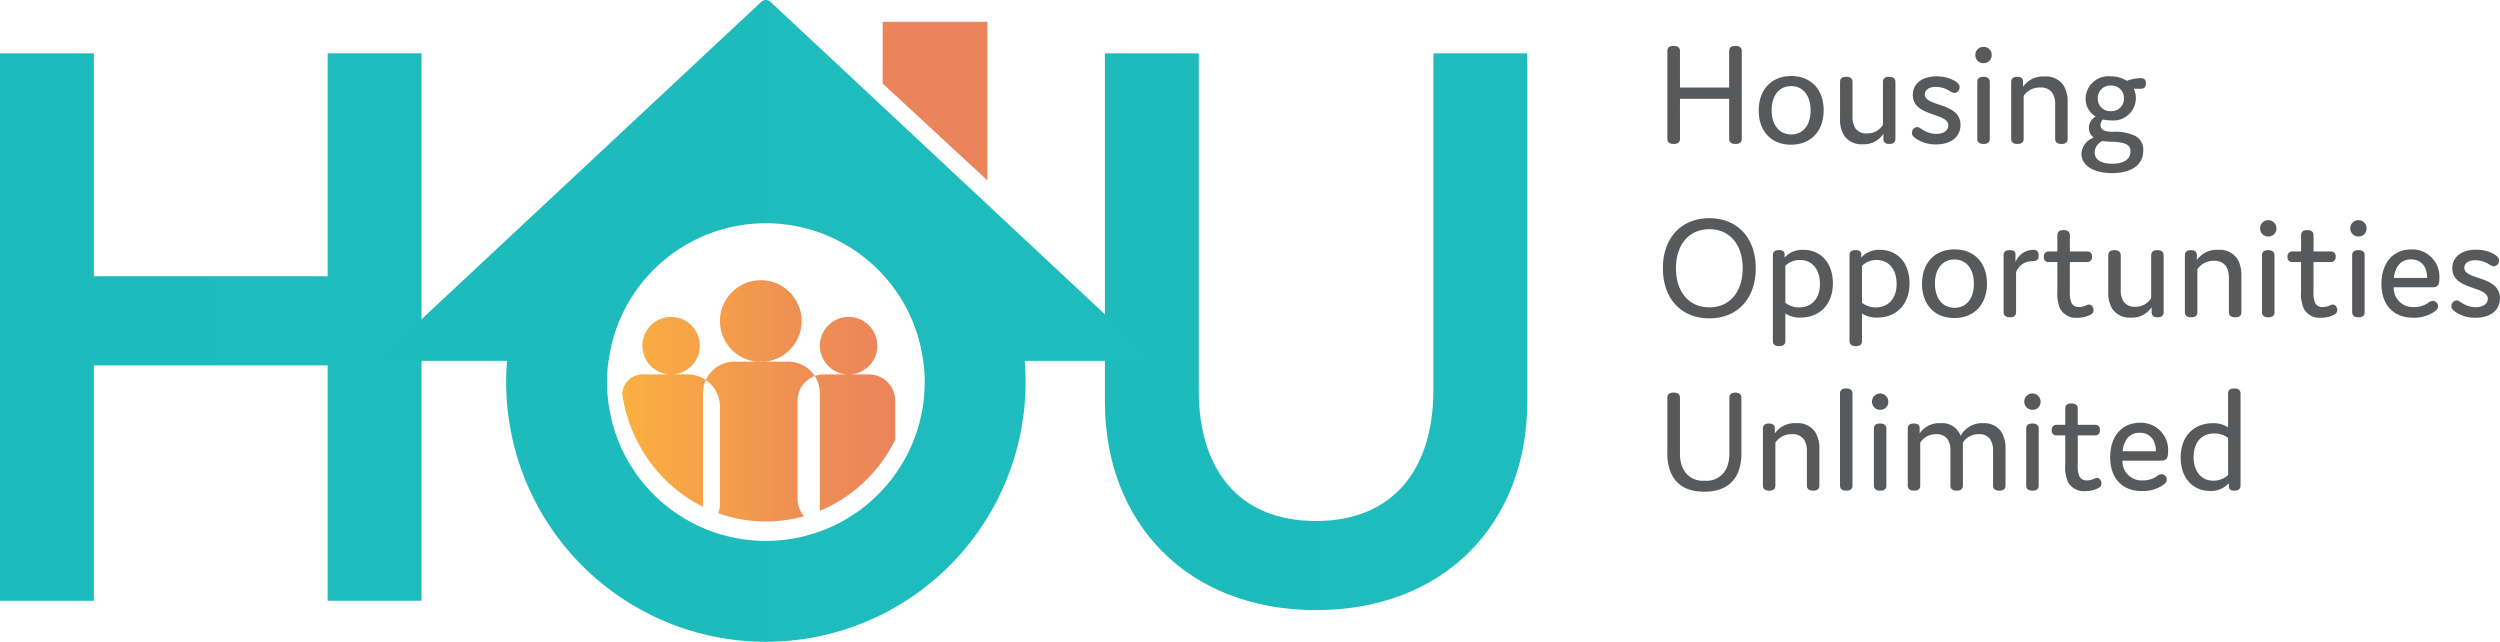
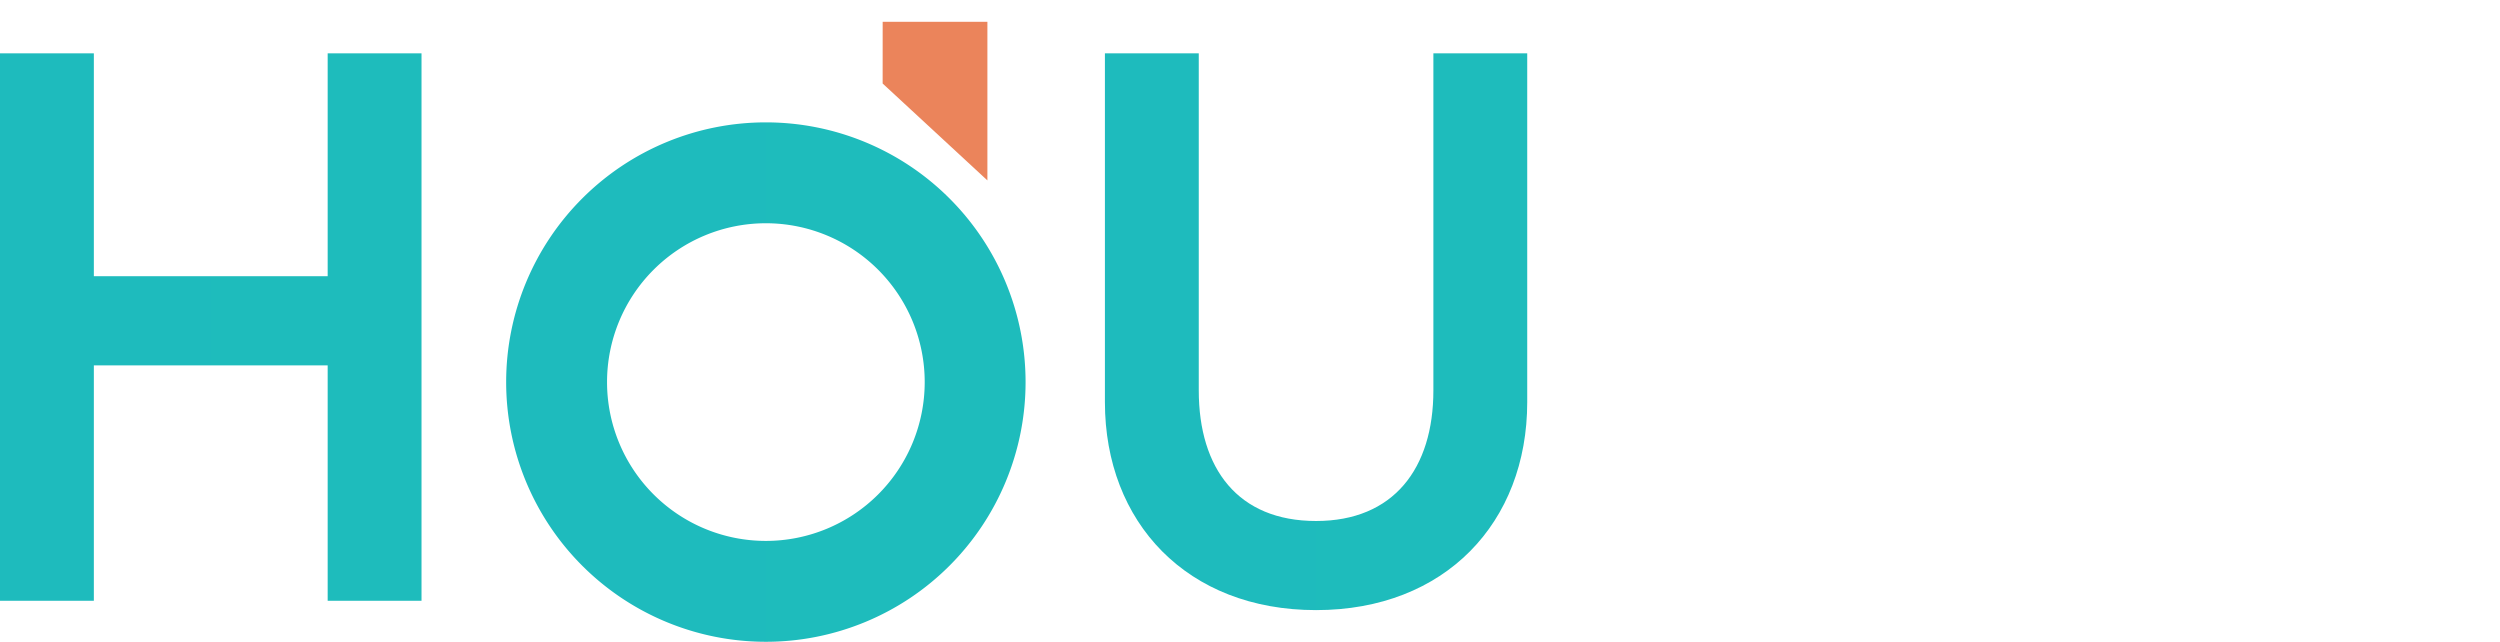
<svg xmlns="http://www.w3.org/2000/svg" width="302.866" height="77.749" viewBox="0 0 302.866 77.749">
  <defs>
    <linearGradient id="a" y1="0.5" x2="1" y2="0.5" gradientUnits="objectBoundingBox">
      <stop offset="0" stop-color="#1ebbbd" />
      <stop offset="1" stop-color="#1ebcbc" />
    </linearGradient>
    <clipPath id="e">
      <ellipse cx="17.59" cy="18.134" rx="17.59" ry="18.134" fill="none" />
    </clipPath>
    <linearGradient id="f" y1="0.5" x2="1" y2="0.5" gradientUnits="objectBoundingBox">
      <stop offset="0" stop-color="#fbb040" />
      <stop offset="0.63" stop-color="#ef9053" />
      <stop offset="0.997" stop-color="#eb845b" />
    </linearGradient>
  </defs>
  <g transform="translate(-224.114 -83.252)">
    <g transform="translate(224.114 82.603)">
-       <path d="M9.558-11.79c-.522,0-.756.216-.756.63v4.41H2.844v-4.41c0-.414-.252-.63-.774-.63s-.756.216-.756.63V-.54c0,.414.252.63.774.63s.756-.216.756-.63V-5.382H8.8V-.54c0,.414.252.63.774.63s.756-.216.756-.63V-11.16C10.332-11.574,10.08-11.79,9.558-11.79Zm2.826,7.83c0,2.5,1.512,4.14,3.906,4.14C18.7.18,20.25-1.458,20.25-4c0-2.5-1.53-4.14-3.924-4.14S12.384-6.5,12.384-3.96ZM13.95-4c0-1.782.918-2.916,2.358-2.916s2.358,1.134,2.358,2.952c0,1.764-.9,2.9-2.34,2.9S13.95-2.2,13.95-4ZM28.206.09c.486,0,.738-.216.738-.63V-7.416c0-.414-.252-.63-.774-.63-.5,0-.738.216-.738.63v5.184a2.205,2.205,0,0,1-1.944,1.044,1.616,1.616,0,0,1-1.4-.63,2.544,2.544,0,0,1-.342-1.458v-4.14c0-.414-.252-.63-.774-.63-.5,0-.738.216-.738.63v4.374a3.745,3.745,0,0,0,.5,2.124A2.537,2.537,0,0,0,24.966.126a2.832,2.832,0,0,0,2.52-1.26V-.54C27.486-.162,27.684.09,28.206.09Zm7.146-2.25c0,.63-.594,1.026-1.458,1.026a3.1,3.1,0,0,1-1.71-.54c-.288-.162-.414-.288-.594-.288a.706.706,0,0,0-.648.72c0,.252.162.468.522.7a4.19,4.19,0,0,0,2.412.684c1.8,0,2.952-.918,2.952-2.358,0-2.754-4.32-2.178-4.32-3.69,0-.54.486-.918,1.332-.918a3.166,3.166,0,0,1,1.6.45,1.626,1.626,0,0,0,.648.288.69.69,0,0,0,.63-.72c0-.252-.162-.468-.54-.72A4.363,4.363,0,0,0,33.912-8.1c-1.764,0-2.862.9-2.862,2.25C31.05-3.168,35.352-3.744,35.352-2.16Zm5.256-8.532a.951.951,0,0,0-.99-.972.951.951,0,0,0-.99.972.955.955,0,0,0,.99.99A.955.955,0,0,0,40.608-10.692Zm-.234,3.276c0-.414-.252-.63-.774-.63-.5,0-.738.216-.738.63V-.54c0,.414.252.63.774.63.5,0,.738-.216.738-.63Zm3.33-.63c-.5,0-.738.216-.738.63V-.54c0,.414.252.63.774.63.5,0,.738-.216.738-.63V-5.724a2.3,2.3,0,0,1,2-1.026,1.652,1.652,0,0,1,1.458.63,2.489,2.489,0,0,1,.36,1.44V-.54c0,.414.252.63.774.63.5,0,.738-.216.738-.63V-4.914a3.7,3.7,0,0,0-.522-2.124,2.564,2.564,0,0,0-2.3-1.044A2.906,2.906,0,0,0,44.406-6.84v-.576C44.424-7.794,44.226-8.046,43.7-8.046Zm15.588.792c0-.432-.2-.63-.666-.63a5.186,5.186,0,0,0-1.656.324,3.421,3.421,0,0,0-1.926-.54,2.759,2.759,0,0,0-3.06,2.664,2.479,2.479,0,0,0,1.224,2.2,1.59,1.59,0,0,0-.828,1.368,1.458,1.458,0,0,0,.594,1.188A2.189,2.189,0,0,0,51.48,1.278c0,1.278,1.242,2.34,3.708,2.34,2.52,0,3.78-1.1,3.78-2.736a1.887,1.887,0,0,0-.954-1.764,5.805,5.805,0,0,0-2.826-.5c-.9-.018-1.4-.252-1.4-.81a.97.97,0,0,1,.288-.684,4.233,4.233,0,0,0,.972.108,2.72,2.72,0,0,0,3.024-2.682,2.642,2.642,0,0,0-.252-1.152H58.7Q59.292-6.606,59.292-7.254ZM55.044-3.888A1.493,1.493,0,0,1,53.46-5.436a1.493,1.493,0,0,1,1.584-1.548,1.493,1.493,0,0,1,1.584,1.548A1.493,1.493,0,0,1,55.044-3.888ZM55.17-.18c1.674.054,2.25.378,2.25,1.188,0,.846-.684,1.476-2.214,1.476-1.476,0-2.124-.576-2.124-1.368A1.563,1.563,0,0,1,54.018-.27,7.383,7.383,0,0,0,55.17-.18ZM.774,15.15c0,3.672,2.214,6.066,5.634,6.066,3.4,0,5.616-2.394,5.616-6.066S9.81,9.084,6.408,9.084C2.988,9.084.774,11.478.774,15.15Zm1.584,0c0-2.9,1.6-4.734,4.05-4.734,2.43,0,4.032,1.836,4.032,4.734s-1.6,4.734-4.032,4.734C3.96,19.884,2.358,18.048,2.358,15.15Zm13.248,5.472a3.15,3.15,0,0,0,1.836.5c2.358,0,3.924-1.62,3.924-4.158,0-2.52-1.512-4.05-3.582-4.05a2.921,2.921,0,0,0-2.268.936v-.4c0-.324-.2-.5-.684-.5s-.738.2-.738.63V23.952c0,.414.252.63.774.63.5,0,.738-.216.738-.63Zm0-1.3V14.844a2.521,2.521,0,0,1,1.764-.7c1.458,0,2.43,1.1,2.43,2.9,0,1.764-.99,2.844-2.52,2.844A2.644,2.644,0,0,1,15.606,19.326Zm9.288,1.3a3.15,3.15,0,0,0,1.836.5c2.358,0,3.924-1.62,3.924-4.158,0-2.52-1.512-4.05-3.582-4.05a2.921,2.921,0,0,0-2.268.936v-.4c0-.324-.2-.5-.684-.5s-.738.2-.738.63V23.952c0,.414.252.63.774.63.5,0,.738-.216.738-.63Zm0-1.3V14.844a2.521,2.521,0,0,1,1.764-.7c1.458,0,2.43,1.1,2.43,2.9,0,1.764-.99,2.844-2.52,2.844A2.644,2.644,0,0,1,24.894,19.326Zm7.272-2.286c0,2.5,1.512,4.14,3.906,4.14,2.412,0,3.96-1.638,3.96-4.176,0-2.5-1.53-4.14-3.924-4.14S32.166,14.5,32.166,17.04ZM33.732,17c0-1.782.918-2.916,2.358-2.916s2.358,1.134,2.358,2.952c0,1.764-.9,2.9-2.34,2.9S33.732,18.8,33.732,17Zm9.828-1.368A2.02,2.02,0,0,1,45.522,14.3c.5-.018.774-.144.774-.684s-.27-.7-.648-.7a2.335,2.335,0,0,0-2.16,1.494V13.44c0-.234-.09-.486-.684-.486-.612,0-.756.27-.756.648V20.46c0,.414.252.63.774.63.5,0,.738-.216.738-.63Zm8.82,3.906a1.417,1.417,0,0,0-.414.144,1.948,1.948,0,0,1-.756.162.969.969,0,0,1-.936-.486,3.331,3.331,0,0,1-.2-1.422V14.394h2.052a.567.567,0,0,0,.63-.648.554.554,0,0,0-.63-.63H50.076V11.154c0-.414-.252-.63-.774-.63-.5,0-.738.216-.738.63v1.962H47.556a.567.567,0,0,0-.63.648.554.554,0,0,0,.63.63h1.008V17.94a4.408,4.408,0,0,0,.342,2.124,2.169,2.169,0,0,0,2.088,1.08,3.292,3.292,0,0,0,1.6-.378.61.61,0,0,0,.36-.54C52.956,19.992,52.794,19.542,52.38,19.542ZM60.7,21.09c.486,0,.738-.216.738-.63V13.584c0-.414-.252-.63-.774-.63-.5,0-.738.216-.738.63v5.184a2.205,2.205,0,0,1-1.944,1.044,1.616,1.616,0,0,1-1.4-.63,2.544,2.544,0,0,1-.342-1.458v-4.14c0-.414-.252-.63-.774-.63-.5,0-.738.216-.738.63v4.374a3.745,3.745,0,0,0,.5,2.124,2.537,2.537,0,0,0,2.232,1.044,2.832,2.832,0,0,0,2.52-1.26v.594C59.976,20.838,60.174,21.09,60.7,21.09Zm4.05-8.136c-.5,0-.738.216-.738.63V20.46c0,.414.252.63.774.63.5,0,.738-.216.738-.63V15.276a2.3,2.3,0,0,1,2-1.026,1.652,1.652,0,0,1,1.458.63,2.489,2.489,0,0,1,.36,1.44v4.14c0,.414.252.63.774.63.5,0,.738-.216.738-.63V16.086a3.7,3.7,0,0,0-.522-2.124,2.564,2.564,0,0,0-2.3-1.044,2.906,2.906,0,0,0-2.574,1.242v-.576C65.466,13.206,65.268,12.954,64.746,12.954ZM75.1,10.308a.99.99,0,1,0-.99.99A.951.951,0,0,0,75.1,10.308Zm-.234,3.276c0-.414-.252-.63-.774-.63-.5,0-.738.216-.738.63V20.46c0,.414.252.63.774.63.5,0,.738-.216.738-.63ZM81.9,19.542a1.417,1.417,0,0,0-.414.144,1.948,1.948,0,0,1-.756.162.969.969,0,0,1-.936-.486,3.331,3.331,0,0,1-.2-1.422V14.394h2.052a.567.567,0,0,0,.63-.648.554.554,0,0,0-.63-.63H79.6V11.154c0-.414-.252-.63-.774-.63-.5,0-.738.216-.738.63v1.962H77.076a.567.567,0,0,0-.63.648.554.554,0,0,0,.63.63h1.008V17.94a4.408,4.408,0,0,0,.342,2.124,2.169,2.169,0,0,0,2.088,1.08,3.292,3.292,0,0,0,1.6-.378.61.61,0,0,0,.36-.54C82.476,19.992,82.314,19.542,81.9,19.542Zm4.122-9.234a.99.99,0,1,0-.99.99A.951.951,0,0,0,86.022,10.308Zm-.234,3.276c0-.414-.252-.63-.774-.63-.5,0-.738.216-.738.63V20.46c0,.414.252.63.774.63.5,0,.738-.216.738-.63Zm8.244,5.508a1.319,1.319,0,0,0-.63.306,2.943,2.943,0,0,1-1.656.45,2.305,2.305,0,0,1-2.43-2.394h4.59c.594,0,.936-.108.936-1.062a3.3,3.3,0,0,0-3.4-3.528c-2.214,0-3.618,1.656-3.618,4.176,0,2.538,1.44,4.1,3.852,4.1a4.341,4.341,0,0,0,2.484-.684c.36-.234.522-.45.522-.7A.657.657,0,0,0,94.032,19.092ZM91.4,14.07c1.278,0,1.962.936,1.962,2.25H89.334C89.478,14.916,90.216,14.07,91.4,14.07Zm9.306,4.77c0,.63-.594,1.026-1.458,1.026a3.1,3.1,0,0,1-1.71-.54c-.288-.162-.414-.288-.594-.288a.706.706,0,0,0-.648.72c0,.252.162.468.522.7a4.19,4.19,0,0,0,2.412.684c1.8,0,2.952-.918,2.952-2.358,0-2.754-4.32-2.178-4.32-3.69,0-.54.486-.918,1.332-.918a3.166,3.166,0,0,1,1.6.45,1.626,1.626,0,0,0,.648.288.69.69,0,0,0,.63-.72c0-.252-.162-.468-.54-.72A4.363,4.363,0,0,0,99.27,12.9c-1.764,0-2.862.9-2.862,2.25C96.408,17.832,100.71,17.256,100.71,18.84ZM5.832,40.884a2.635,2.635,0,0,1-2.718-1.692,4.2,4.2,0,0,1-.27-1.692V30.84c0-.414-.252-.63-.774-.63s-.756.216-.756.63V37.5a6.034,6.034,0,0,0,.4,2.358c.72,1.692,2.178,2.358,4.086,2.358,1.89,0,3.384-.684,4.086-2.358a6.191,6.191,0,0,0,.4-2.376V30.84c0-.414-.252-.63-.738-.63s-.72.216-.72.63V37.5a4.7,4.7,0,0,1-.27,1.692A2.649,2.649,0,0,1,5.832,40.884Zm7.794-6.93c-.5,0-.738.216-.738.63V41.46c0,.414.252.63.774.63.5,0,.738-.216.738-.63V36.276a2.3,2.3,0,0,1,2-1.026,1.652,1.652,0,0,1,1.458.63,2.489,2.489,0,0,1,.36,1.44v4.14c0,.414.252.63.774.63.5,0,.738-.216.738-.63V37.086a3.7,3.7,0,0,0-.522-2.124,2.564,2.564,0,0,0-2.3-1.044,2.906,2.906,0,0,0-2.574,1.242v-.576C14.346,34.206,14.148,33.954,13.626,33.954Zm10.116-3.618c0-.414-.252-.63-.774-.63-.5,0-.738.216-.738.63V41.46c0,.414.252.63.774.63.5,0,.738-.216.738-.63Zm4.338.972a.99.99,0,1,0-.99.99A.951.951,0,0,0,28.08,31.308Zm-.234,3.276c0-.414-.252-.63-.774-.63-.5,0-.738.216-.738.63V41.46c0,.414.252.63.774.63.5,0,.738-.216.738-.63Zm3.33-.63c-.5,0-.738.216-.738.63V41.46c0,.414.252.63.774.63.5,0,.738-.216.738-.63V36.276a2.2,2.2,0,0,1,1.926-1.026,1.571,1.571,0,0,1,1.386.612,2.325,2.325,0,0,1,.342,1.332V41.46c0,.414.252.63.774.63.5,0,.738-.216.738-.63V36.276a2.183,2.183,0,0,1,1.926-1.026,1.571,1.571,0,0,1,1.386.612,2.544,2.544,0,0,1,.342,1.458v4.14c0,.414.252.63.774.63.5,0,.738-.216.738-.63V37.086a3.8,3.8,0,0,0-.522-2.142,2.49,2.49,0,0,0-2.178-1.026,2.934,2.934,0,0,0-2.736,1.53,2.363,2.363,0,0,0-2.43-1.53,2.836,2.836,0,0,0-2.538,1.242v-.576C31.9,34.206,31.7,33.954,31.176,33.954ZM46.53,31.308a.99.99,0,1,0-.99.99A.951.951,0,0,0,46.53,31.308ZM46.3,34.584c0-.414-.252-.63-.774-.63-.5,0-.738.216-.738.63V41.46c0,.414.252.63.774.63.5,0,.738-.216.738-.63Zm7.038,5.958a1.417,1.417,0,0,0-.414.144,1.947,1.947,0,0,1-.756.162.969.969,0,0,1-.936-.486,3.331,3.331,0,0,1-.2-1.422V35.394h2.052a.567.567,0,0,0,.63-.648.554.554,0,0,0-.63-.63H51.03V32.154c0-.414-.252-.63-.774-.63-.5,0-.738.216-.738.63v1.962H48.51a.567.567,0,0,0-.63.648.554.554,0,0,0,.63.63h1.008V38.94a4.408,4.408,0,0,0,.342,2.124,2.169,2.169,0,0,0,2.088,1.08,3.292,3.292,0,0,0,1.6-.378.61.61,0,0,0,.36-.54C53.91,40.992,53.748,40.542,53.334,40.542Zm7.83-.45a1.319,1.319,0,0,0-.63.306,2.943,2.943,0,0,1-1.656.45,2.305,2.305,0,0,1-2.43-2.394h4.59c.594,0,.936-.108.936-1.062a3.3,3.3,0,0,0-3.4-3.528c-2.214,0-3.618,1.656-3.618,4.176,0,2.538,1.44,4.1,3.852,4.1a4.341,4.341,0,0,0,2.484-.684c.36-.234.522-.45.522-.7A.657.657,0,0,0,61.164,40.092ZM58.536,35.07c1.278,0,1.962.936,1.962,2.25H56.466C56.61,35.916,57.348,35.07,58.536,35.07ZM63.5,38.076c0,2.5,1.494,4.05,3.564,4.05a2.9,2.9,0,0,0,2.268-.936v.378c0,.342.2.522.684.522s.738-.2.738-.63V30.336c0-.414-.252-.63-.774-.63-.5,0-.738.216-.738.63v4.086a3.15,3.15,0,0,0-1.836-.5C65.052,33.918,63.5,35.538,63.5,38.076ZM69.246,35.7v4.5a2.585,2.585,0,0,1-1.764.684c-1.458,0-2.412-1.08-2.412-2.88,0-1.764.972-2.844,2.5-2.844A2.7,2.7,0,0,1,69.246,35.7Z" transform="translate(200.68 18)" fill="#58595b" />
      <path d="M86.81,43.85H98.179v66.319H86.81V81.652H58.483v28.517H47.114V43.85H58.483v27H86.81Z" transform="translate(-47.114 -36.739)" fill="url(#a)" />
      <path d="M215.338,43.85h11.369V86.1c0,14.59-9.948,25.2-25.581,25.2s-25.581-10.611-25.581-25.2V43.85h11.37V84.684c0,9.474,4.737,15.821,14.211,15.821,9.379,0,14.212-6.347,14.212-15.821Z" transform="translate(-41.689 -36.739)" fill="url(#a)" />
-       <path d="M183.586,79.949,138.553,37.871a.818.818,0,0,0-1.117,0L92.4,79.949a.819.819,0,0,0,.559,1.416h25.95a19.238,19.238,0,0,1,38.167,0h25.95A.819.819,0,0,0,183.586,79.949Z" transform="translate(-45.212 -37.001)" fill="url(#a)" />
      <path d="M137.411,51.874a31.462,31.462,0,1,0,31.462,31.462A31.462,31.462,0,0,0,137.411,51.874Zm0,50.705a19.242,19.242,0,1,1,19.243-19.243A19.243,19.243,0,0,1,137.411,102.579Z" transform="translate(-44.629 -36.4)" fill="url(#a)" />
      <path d="M149.712,40.182H162.4V59.4l-12.691-11.74Z" transform="translate(-42.78 -36.894)" fill="#eb845b" />
      <g transform="translate(75.192 27.559)">
        <g transform="translate(0 0)" clip-path="url(#e)">
-           <path d="M139.578,102.777h-6.553a3.813,3.813,0,0,1-3.8-3.8V83.887a3.812,3.812,0,0,1,3.8-3.8h6.553a3.813,3.813,0,0,1,3.8,3.8V98.975A3.814,3.814,0,0,1,139.578,102.777Zm-8.3-5.337v-11.9a3.917,3.917,0,0,0-3.905-3.905H121.89a2.459,2.459,0,0,0-2.451,2.452V97.44a2.459,2.459,0,0,0,2.451,2.452h6.931A2.46,2.46,0,0,0,131.274,97.44Zm-5.918-22.769a3.481,3.481,0,1,0,3.481,3.481A3.48,3.48,0,0,0,125.356,74.671Zm27.152,22.042v-11.9a3.188,3.188,0,0,0-3.178-3.179h-5.478a3.188,3.188,0,0,0-3.179,3.179v11.9a3.188,3.188,0,0,0,3.179,3.179h5.478A3.187,3.187,0,0,0,152.508,96.714Zm-2.167-18.561a3.481,3.481,0,1,1-3.481-3.481A3.48,3.48,0,0,1,150.341,78.152Zm-14.12-7.93a4.947,4.947,0,1,0,4.948,4.946A4.947,4.947,0,0,0,136.221,70.222Z" transform="translate(-119.251 -63.184)" fill="url(#f)" />
-         </g>
+           </g>
      </g>
    </g>
  </g>
</svg>